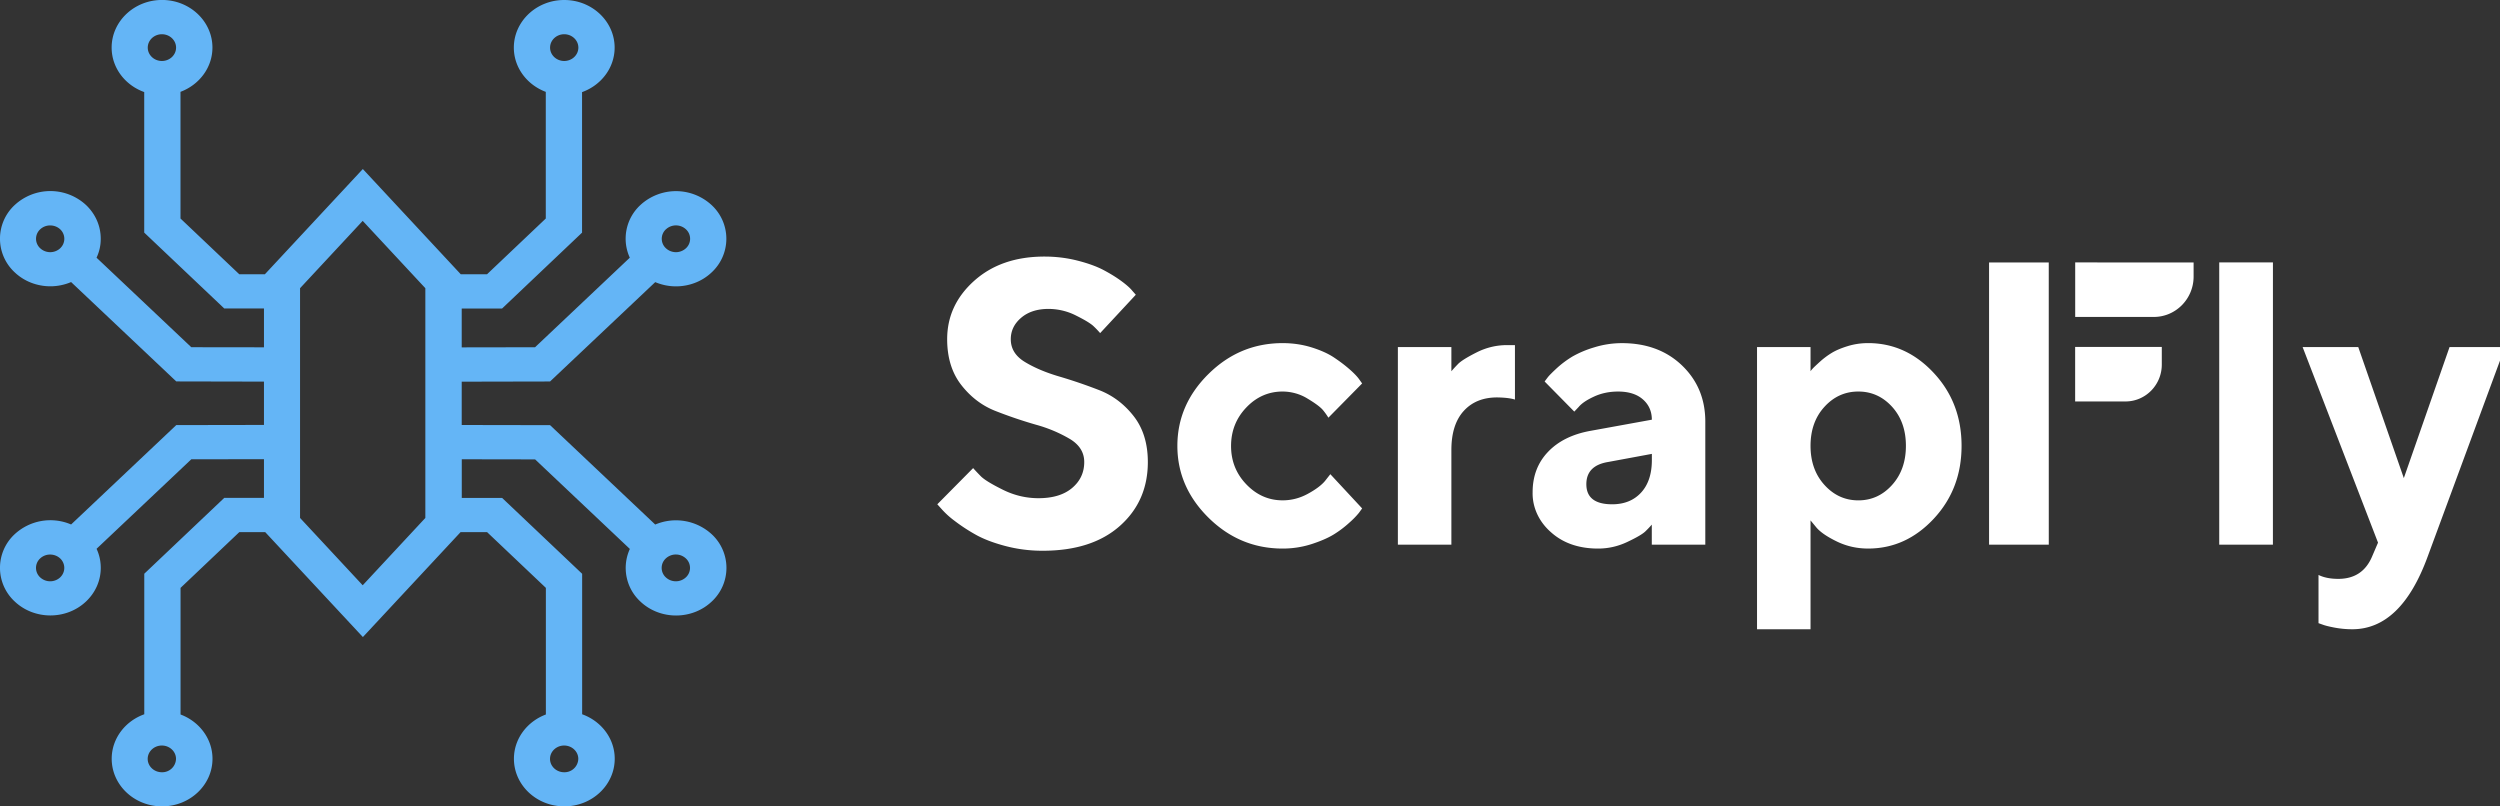
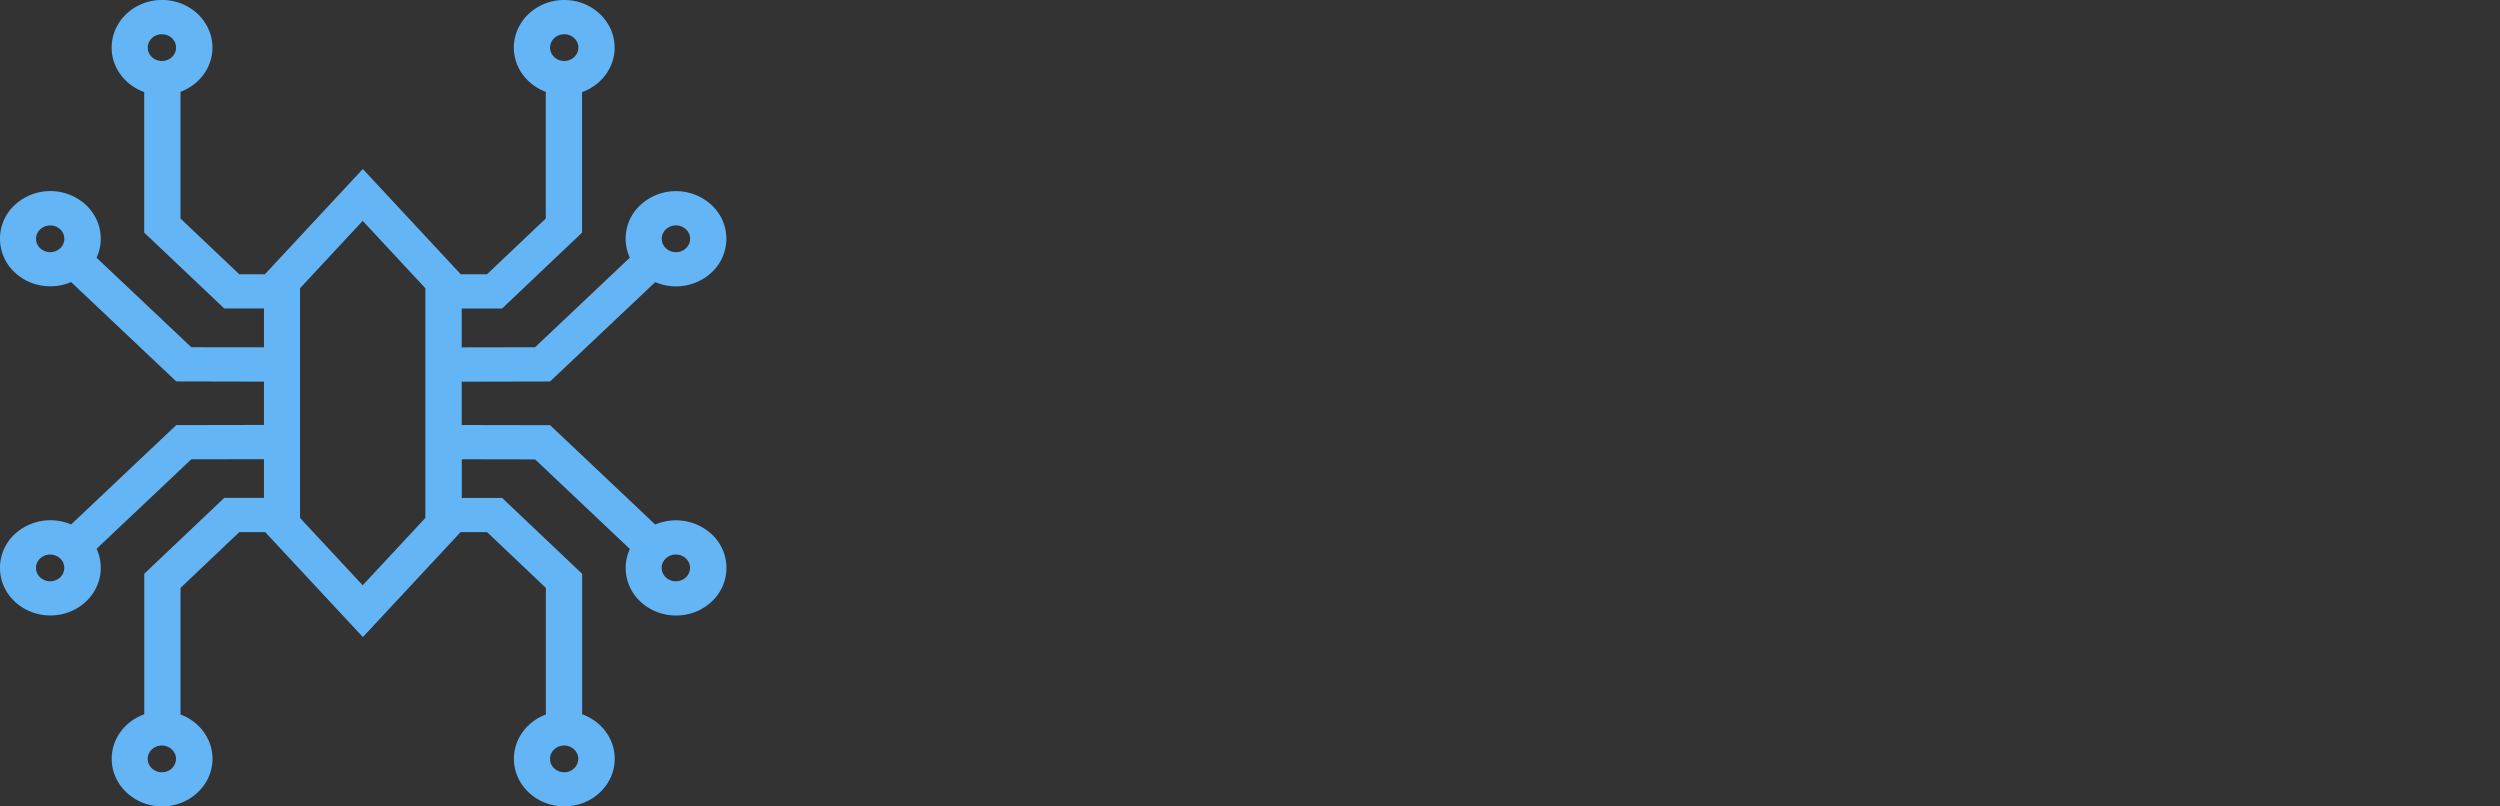
<svg xmlns="http://www.w3.org/2000/svg" xml:space="preserve" width="301.653" height="97.304" viewBox="0 0 79.812 25.745">
  <rect x="0" y="0" width="79.812" height="25.745" fill="#333333" stroke="none" />
  <path fill="#64b5f6" d="m295.287 74.714-3.357-3.173-2.821-.005v-1.383l2.82-.006 3.358-3.172c.21.089.436.135.662.135.412 0 .824-.148 1.138-.445a1.463 1.463 0 0 0 0-2.15 1.677 1.677 0 0 0-2.275 0 1.46 1.46 0 0 0-.337 1.68l-3.025 2.859-2.341.004v-1.24h1.288l2.554-2.423v-4.486c.607-.218 1.04-.772 1.04-1.421 0-.838-.721-1.52-1.609-1.52-.887 0-1.609.682-1.609 1.52 0 .641.424 1.19 1.02 1.413v4.043l-1.876 1.78h-.838l-3.127-3.36-3.127 3.36h-.817l-1.877-1.78V60.9c.596-.223 1.02-.772 1.02-1.413 0-.838-.721-1.52-1.609-1.52-.887 0-1.609.682-1.609 1.52 0 .65.434 1.203 1.04 1.42v4.487l2.555 2.422h1.268v1.24l-2.32-.003-3.025-2.858a1.4 1.4 0 0 0 .134-.607c0-.406-.168-.788-.47-1.075a1.677 1.677 0 0 0-2.276 0 1.463 1.463 0 0 0 0 2.15c.313.296.726.445 1.138.445.226 0 .452-.046.662-.135l3.357 3.172 2.8.006v1.383l-2.8.005-3.357 3.173a1.68 1.68 0 0 0-1.8.309 1.463 1.463 0 0 0 0 2.15c.313.296.726.445 1.138.445s.824-.148 1.138-.445c.304-.288.471-.67.471-1.076q-.001-.32-.134-.607l3.024-2.857 2.32-.004v1.235h-1.267l-2.554 2.422v4.487c-.607.217-1.04.772-1.04 1.42 0 .839.721 1.52 1.609 1.52.887 0 1.609-.681 1.609-1.52 0-.64-.424-1.19-1.02-1.413v-4.042l1.876-1.78h.827l3.118 3.35 3.119-3.35h.846l1.877 1.78v4.042c-.596.223-1.02.772-1.02 1.413 0 .839.721 1.52 1.609 1.52.887 0 1.609-.681 1.609-1.52 0-.65-.434-1.203-1.04-1.42v-4.485l-2.555-2.422h-1.288V72.63l2.341.004 3.025 2.859a1.46 1.46 0 0 0 .337 1.68c.313.296.726.445 1.138.445s.824-.148 1.138-.445a1.463 1.463 0 0 0 0-2.15 1.69 1.69 0 0 0-1.803-.309m.342-9.425a.47.47 0 0 1 .639 0 .41.41 0 0 1 0 .604.47.47 0 0 1-.64 0 .41.41 0 0 1 0-.604m-3.247-6.228c.249 0 .452.192.452.427s-.203.427-.452.427c-.248 0-.451-.192-.451-.427 0-.236.203-.427.451-.427m-12.843 0c.249 0 .452.192.452.427s-.203.427-.452.427-.452-.192-.452-.427c0-.236.203-.427.452-.427m-3.246 6.832a.47.47 0 0 1-.64 0 .41.41 0 0 1 0-.604.46.46 0 0 1 .32-.124c.115 0 .231.042.319.124a.413.413 0 0 1 0 .604m0 10.507a.47.47 0 0 1-.64 0 .41.41 0 0 1 0-.604.46.46 0 0 1 .32-.124c.115 0 .231.042.319.124a.413.413 0 0 1 0 .604m3.246 6.222c-.249 0-.452-.192-.452-.427s.203-.426.452-.426.452.191.452.426a.44.44 0 0 1-.452.427m12.843 0c-.248 0-.451-.192-.451-.427s.203-.426.451-.426c.249 0 .452.191.452.426a.44.44 0 0 1-.452.427m-8.431-8.119v-7.334l2-2.15 2 2.15v7.334l-2 2.15zm12.317 1.897a.47.47 0 0 1-.64 0 .41.41 0 0 1 0-.604.47.47 0 0 1 .64 0 .41.41 0 0 1 0 .604" style="stroke-width:.211" transform="translate(-274.369 -57.968)" />
  <g fill="#6d6e71" style="fill:#fff">
-     <path d="M307.754 71.173a5.3 5.3 0 0 0-1.388-.662 17 17 0 0 1-1.631-.627q-.813-.36-1.385-1.189t-.573-2.1q0-1.567 1.095-2.676t2.843-1.109q.69 0 1.334.185.644.186 1.056.433t.722.505.443.446l.14.18-1.443 1.757a4 4 0 0 0-.262-.311q-.169-.186-.71-.491a2.24 2.24 0 0 0-1.114-.306q-.69 0-1.11.406-.42.405-.42.983 0 .649.569 1.04.57.392 1.38.663.813.27 1.632.63.82.362 1.392 1.19.572.829.573 2.1 0 1.792-1.133 2.929t-3.126 1.136q-.785 0-1.518-.221-.734-.221-1.208-.528a7 7 0 0 1-.836-.622 3.6 3.6 0 0 1-.518-.531l-.18-.226 1.45-1.658q.11.143.311.374.2.229.89.617t1.443.388q.87 0 1.361-.468.491-.47.49-1.19 0-.65-.569-1.047M313.354 68.185q1.262-1.41 2.997-1.41.612 0 1.165.193.553.195.906.46.353.266.627.536t.4.47l.118.188-1.365 1.568a3 3 0 0 0-.208-.332q-.145-.208-.627-.536a1.78 1.78 0 0 0-1.016-.33q-.855.001-1.47.731-.616.73-.617 1.762 0 1.032.62 1.761.62.73 1.467.73.534 0 1.016-.297.483-.296.702-.595l.212-.306 1.287 1.568-.13.203a3.6 3.6 0 0 1-.38.442q-.298.31-.643.55-.346.239-.898.441a3.4 3.4 0 0 1-1.165.203q-1.733 0-2.997-1.41-1.263-1.412-1.263-3.294 0-1.886 1.262-3.296M325.751 69.361q-.242-.09-.721-.099-.855 0-1.353.622t-.498 1.786v4.335h-2.165v-9.05h2.165v1.109q.093-.126.266-.329t.757-.536q.585-.333 1.228-.333h.321zM331.291 75.085a5 5 0 0 1-.262.312q-.168.184-.734.486-.564.302-1.177.302-1.177 0-1.914-.753a2.5 2.5 0 0 1-.738-1.825q0-1.109.62-1.847.62-.739 1.71-.965l2.494-.513q0-.568-.361-.928-.36-.36-1.004-.361-.533 0-.973.23-.44.229-.62.473l-.18.216-1.2-1.379q.046-.072.128-.194.083-.121.368-.42.287-.296.624-.527a3.9 3.9 0 0 1 .886-.423q.549-.193 1.122-.193 1.49.001 2.431 1.022.942 1.024.942 2.574v5.634h-2.165v-.92zm-.435-1.465q.435-.537.435-1.492v-.28l-1.764.37q-.887.163-.887 1.019 0 .919 1.044.92.736 0 1.172-.537M338.781 75.864q-.584-.32-.827-.636l-.243-.333v4.985h-2.165V66.955h2.165v1.109q.03-.054.098-.136.067-.08.282-.301.216-.222.467-.397.25-.175.651-.316.4-.14.832-.14 1.53 0 2.655 1.366 1.126 1.365 1.126 3.34 0 1.972-1.126 3.339-1.126 1.365-2.655 1.365-.675 0-1.26-.32m-.505-6.174q-.565.698-.565 1.79 0 1.09.565 1.793.564.703 1.368.704.804 0 1.365-.704t.561-1.794-.56-1.789q-.562-.698-1.366-.698t-1.368.698M356.42 76.005h-2.172V63.079h2.173zM360.673 75.914l-3.051-8.959h2.251l1.844 6.003 1.85-6.003h2.244l-3.13 9.6q-1.075 3.326-3.051 3.326-.353 0-.698-.072t-.51-.144l-.157-.063v-2.209q.322.18.8.18.982 0 1.365-1.017zM350.454 69.447c.812 0 1.47-.756 1.47-1.69v-.806h-3.506v2.497h2.036zM347.35 68.433V63.08h-2.415v12.926h2.416V70.93zM348.42 63.079v2.497h3.18c.89 0 1.611-.829 1.611-1.85v-.646z" style="stroke-width:.211;fill:#fff" transform="matrix(.789 0 0 .697 -208.653 -35.588)" />
-   </g>
+     </g>
</svg>